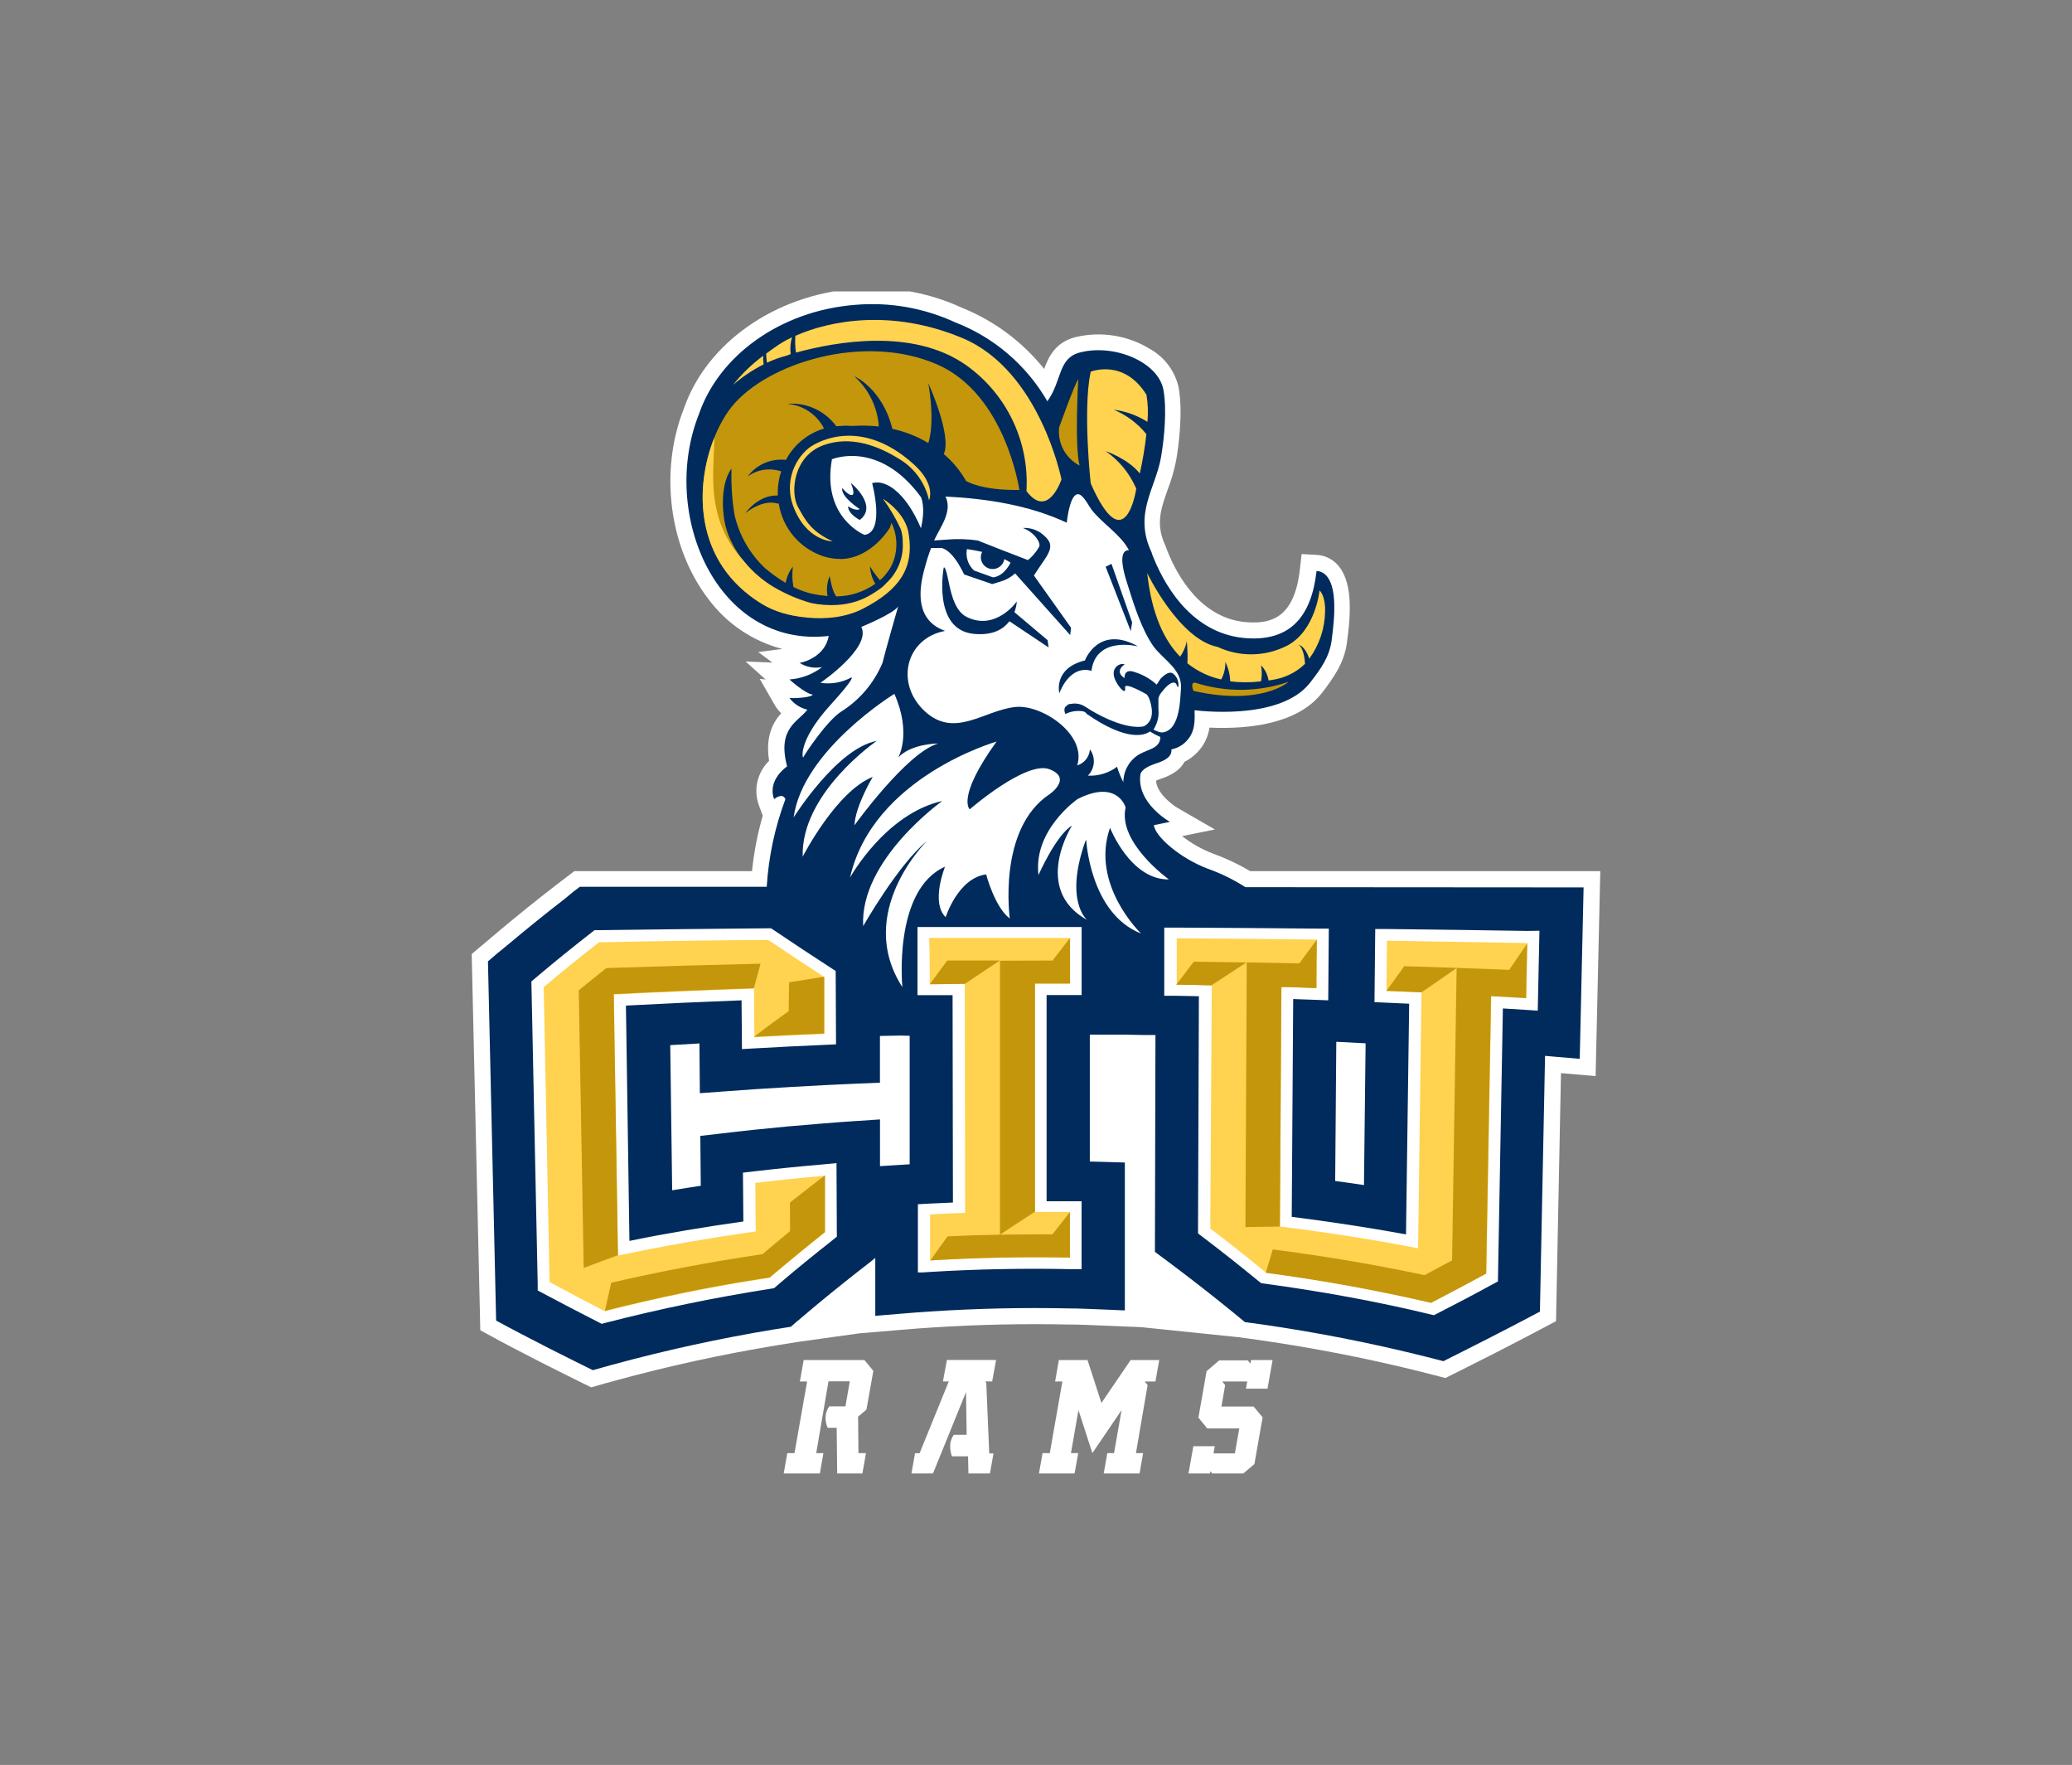
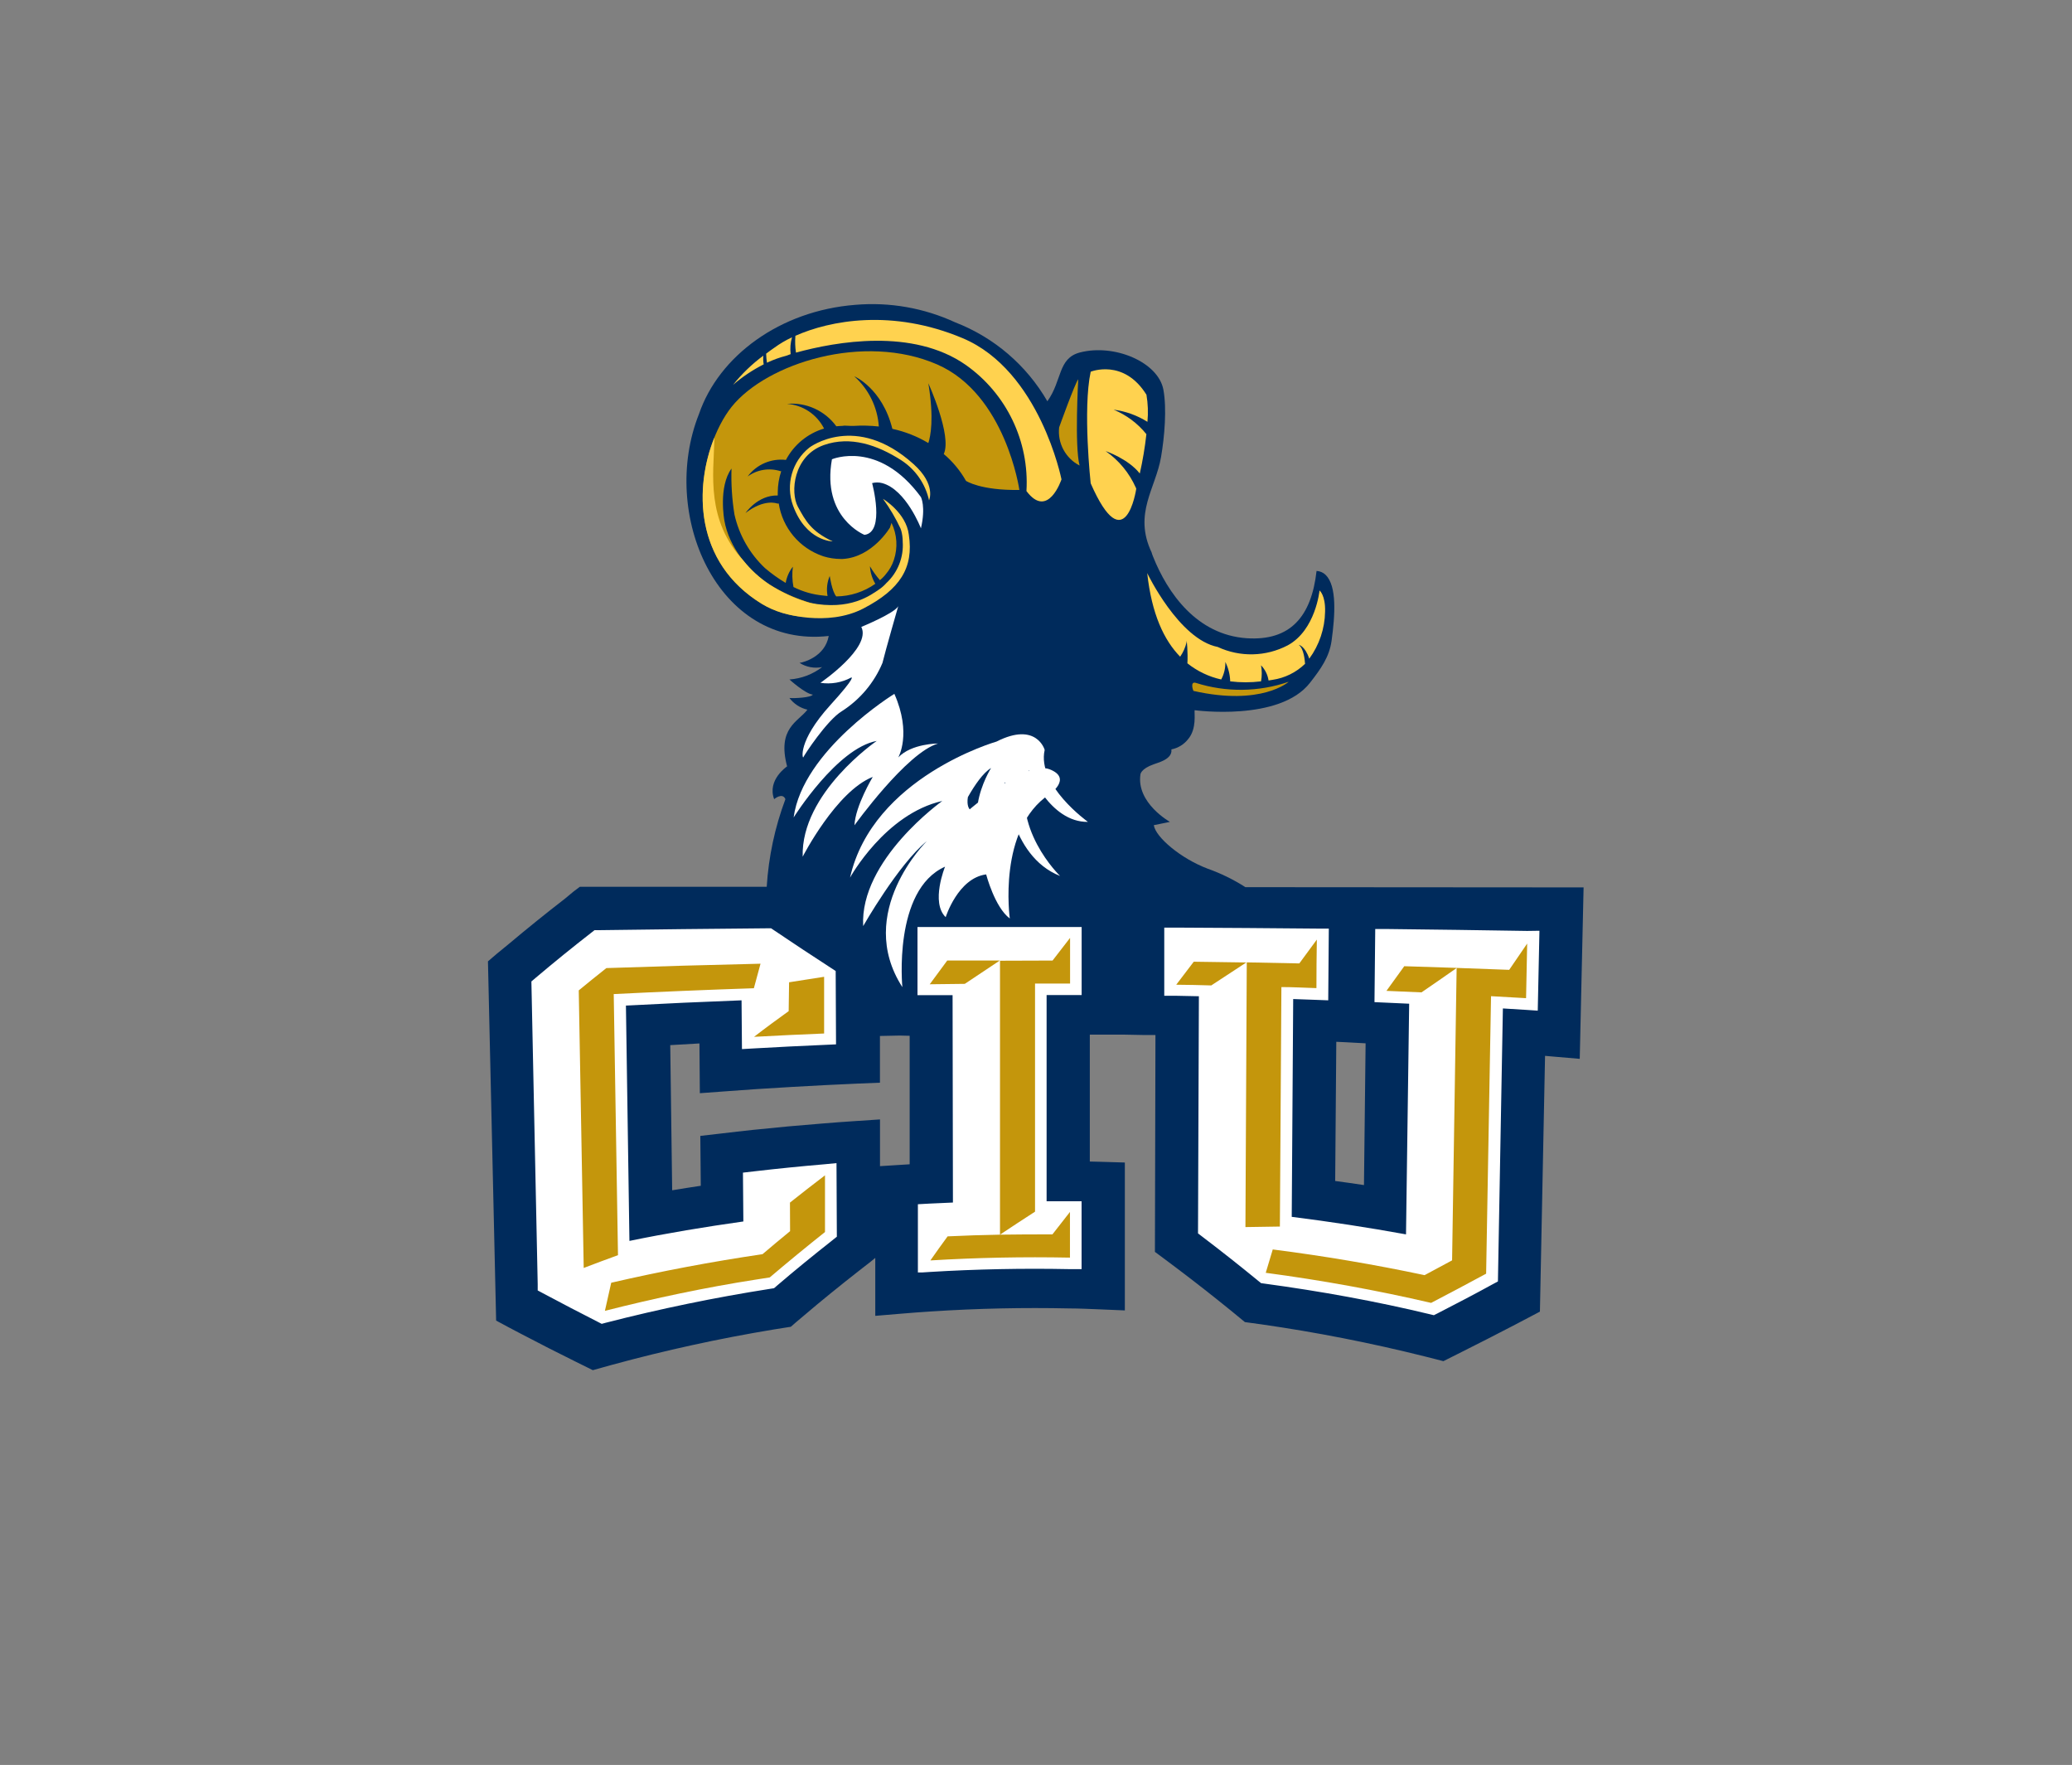
<svg xmlns="http://www.w3.org/2000/svg" id="Layer_1" data-name="Layer 1" viewBox="0 0 1280 1090">
  <rect x="0" y="0" width="1280" height="1090" fill="#808080" stroke="none" />
  <defs>
    <clipPath id="clippath">
      <rect x="291.404" y="180" width="697.191" height="730" style="fill: none; stroke-width: 0px;" />
    </clipPath>
    <clipPath id="clippath-1">
      <rect x="291.404" y="177.949" width="697.191" height="732.723" style="fill: none; stroke-width: 0px;" />
    </clipPath>
  </defs>
  <g style="clip-path: url(#clippath);">
    <g style="clip-path: url(#clippath-1);">
      <g>
-         <path d="M772.3,537.997c-7.292-4.317-14.974-7.94-22.944-10.821-6.888-2.611-13.336-6.261-19.119-10.823l20.274-4.077-23.015-13.273s-12.66-7.505-13.347-16.882c.584-.281,1.187-.523,1.804-.722l1.298-.47c8.225-2.742,12.519-6.566,14.43-10.425,3.759-1.883,7.069-4.553,9.703-7.829,3.083-3.838,5.077-8.436,5.772-13.31,6.625.32,13.263.236,19.876-.252,23.448-1.839,40.187-9.018,49.745-21.32,7.216-9.488,13.564-18.326,15.26-30.627,2.596-18.541,3.824-38.922-6.457-49.095l-.613-.578c-3.182-2.88-7.259-4.574-11.545-4.798l-9.342-.504-1.046,9.307c-3.392,30.553-18.289,33.764-32.467,32.791-28.353-1.876-43.287-28.499-49.529-44.298,0,0-.287-.722-.576-1.661l-.504-1.296c-6.205-13.169-2.85-22.655,1.407-34.704,2.289-5.93,4.051-12.05,5.266-18.289,1.118-6.457,4.474-28.86,1.407-45.092-2.29-9.805-8.547-18.219-17.278-23.233-13.894-8.636-30.676-11.325-46.572-7.464-12.264,3.209-16.45,12.191-19.154,19.587-13.429-16.798-30.976-29.834-50.936-37.841-20.76-9.55-43.642-13.553-66.412-11.618-48.988,3.824-91.23,33.512-105.19,73.878-15.258,38.6-9.268,85.748,14.934,117.456,11.266,15.292,27.438,26.256,45.814,31.06l-14.826,1.911,8.766,6.529-16.595-.685,12.373,11.11-3.607-.361,9.632,16.776c1.005,1.618,2.217,3.098,3.609,4.401-5.087,5.699-9.884,14.43-7.468,29.399-7.265,7.082-9.757,17.738-6.385,27.307l2.453,6.566c-3.224,11.204-5.444,22.672-6.636,34.269h-109.773l-6.638,5.051-5.266,4.042c-11.817,9.13-23.448,18.499-34.884,28.101l-7.718,6.529-8.875,7.468,5.303,232.349,12.734,6.927,7.649,4.04c11.422,5.998,22.918,11.855,34.484,17.569l13.636,6.744,9.09-2.596,6.205-1.696c32.66-8.918,65.759-16.142,99.165-21.644l6.316-1.011,6.89-1.118,38.056-5.303,26.657-2.237c6.242-.541,12.553-1.011,18.796-1.407,27.849-1.804,56.13-2.381,84.05-1.804,6.24,0,12.588.326,18.83.578l25.648,1.046,60.135,6.205,6.962.937,6.312.902c33.461,4.799,66.656,11.3,99.454,19.48l6.205,1.587,8.947,2.309,13.384-6.712c11.526-5.747,22.998-11.602,34.413-17.567l6.098-3.209,14.428-7.612,3.068-153.204,21.392,1.839,2.885-126.583h-216.295Z" style="fill: #fff; stroke-width: 0px;" />
        <path d="M769.378,547.918c-7.351-4.71-15.218-8.559-23.448-11.471-16.378-6.205-32.069-19.372-33.151-26.838l9.956-2.022s-20.85-11.614-18.217-29.362c0,0,.217-3.429,8.297-6.242,2.202-.937,11.616-2.957,10.823-9.162,4.165-.81,7.888-3.121,10.462-6.494,5.231-6.312,3.607-15.691,3.896-17.711,0,0,52.558,7.214,71.28-16.956,6.783-8.692,11.906-15.943,13.312-25.864,2.2-15.908,3.355-33.801-3.607-40.691-1.507-1.513-3.53-2.402-5.664-2.489-3.174,28.318-16.306,43.289-43.037,41.557-30.949-2.057-48.951-27.812-58.004-50.503-.342-.822-.632-1.665-.867-2.524-11.362-24.024,2.526-39.428,5.844-58.908,2.165-12.66,3.607-29.832,1.444-41.592-3.211-17.028-30.266-28.499-51.621-22.944-13.673,3.609-10.823,17.245-20.057,30.123-12.863-22.261-32.947-39.456-56.924-48.736-19.263-8.896-40.509-12.626-61.65-10.823-46.57,3.609-84.34,31.564-96.641,67.422-24.531,61.613,11.11,144.87,80.154,137.078-2.344,13.095-16.052,16.378-18.037,16.63,4.15,2.618,9.146,3.548,13.96,2.598-5.838,4.474-12.863,7.134-20.2,7.646,0,0,9.884,8.947,14.43,9.342-.974,1.841-11.219,2.383-14.43,2.094,2.734,3.642,6.67,6.198,11.11,7.214-5.592,7.431-18.865,11.255-12.553,35.028,0,0-12.482,8.297-8.007,20.237,0,0,5.122-4.401,6.962,0-6.505,17.366-10.396,35.602-11.545,54.11h-115.434l-3.968,2.994-5.122,4.257c-11.716,9.063-23.25,18.36-34.593,27.886l-7.792,6.383-5.303,4.546,5.051,221.852,7.646,4.111c2.518,1.37,5.056,2.705,7.612,4.005,11.347,5.967,22.771,11.787,34.269,17.459l10.21,5.051,5.446-1.515,6.205-1.731c32.995-9.008,66.431-16.316,100.176-21.896l6.348-1.011,4.148-.65,3.137-2.742,5.053-4.255c10.821-9.236,22.22-18.434,33.728-27.453l7.468-5.807,2.776-2.274v35.786l15.945-1.335c6.312-.541,12.662-1.011,18.974-1.407,28.266-1.841,56.599-2.455,84.918-1.841,6.312,0,12.697.361,19.011.578l15.33.65v-91.338l-14.43-.433-7.214-.18v-78.389h20.237l13.095.252h7.214l-.324,133.941,5.988,4.437,7.505,5.629c11.425,8.621,22.694,17.448,33.799,26.477l5.087,4.185,3.209,2.633,4.148.576,6.351.867c33.815,4.858,67.359,11.444,100.5,19.73l6.277,1.589,5.338,1.37,10.066-5.051c11.47-5.739,22.893-11.571,34.269-17.495l7.612-4.005,7.684-4.04,3.174-157.965,5.772.504,15.656,1.335,2.381-105.875-208.901-.146v0ZM554.453,719.519l-10.823.685v-28.858l-15.691,1.046c-6.494.433-12.986.902-19.48,1.444-14.447,1.125-28.877,2.448-43.287,3.968-6.459.722-12.914,1.407-19.372,2.2l-13.167,1.515.287,30.806c-5.879.867-11.795,1.804-17.676,2.779l-1.189-89.642c5.988-.398,12.012-.722,18.037-1.046l.252,30.734,15.728-1.155,19.191-1.37c14.43-.939,28.86-1.768,42.892-2.489l19.263-.902,14.178-.578v-28.858l12.193-.252,6.168.144v79.361l-7.503.47ZM842.606,731.892c-5.916-.902-11.832-1.731-17.782-2.524l.685-85.964,6.205.289,4.472.252,7.431.398-1.011,87.549h0Z" style="fill: #002b5c; stroke-width: 0px;" />
        <path d="M506.834,421.698s31.71-21.644,25.253-34.523c0,0,20.381-8.331,22.798-12.769,0,0-7.901,27.451-9.74,35.028-5.13,12.232-13.862,22.612-25.035,29.76-9.162,5.483-23.411,27.273-23.844,28.499s-3.824-9.597,16.593-32.143c16.63-18.289,13.023-17.134,13.023-17.134-5.821,3.144-12.51,4.297-19.048,3.283ZM552.505,428.516s-56.636,34.776-62.226,76.33c0,0,26.694-42.709,51.332-47.255,0,0-46.896,32.034-45.742,71.497,0,0,20.672-40.365,43.289-49.275,0,0-10.823,18.037-11.293,29.869,0,0,32.214-44.84,51.658-50.503,0,0-16.521,0-24.603,8.621,0,0,8.479-14.645-2.416-39.283Z" style="fill: #fff; stroke-width: 0px;" />
        <path d="M654.303,263.913s9.703-27.055,11.797-29.688c0,0-2.346,41.339.828,53.28-8.708-4.47-13.736-13.867-12.625-23.592h0Z" style="fill: #c4960c; stroke-width: 0px;" />
        <path d="M514.409,334.364s-16.448,0-24.529-22.15c-4.655-12.86-.591-27.257,10.101-35.784,0,0,28.642-21.97,64.39,10.208,14.141,12.699,9.56,22.366,9.56,22.366-2.249-10.203-8.432-19.108-17.206-24.781-14.754-9.453-31.384-15.115-47.725-9.379-18.976,6.675-20.887,29.327-16.089,38.13,4.796,8.801,8.225,15.15,21.498,21.392Z" style="fill: #ffd24f; stroke-width: 0px;" />
        <path d="M738.714,421.733c18.707,5.949,38.833,5.709,57.393-.685,0,0-16.665,15.152-58.763,5.664-.18.146-2.453-6.096,1.37-4.979ZM578.91,225.061c-45.2-19.661-105.153-.865-126.907,26.153-19.911,24.927-33.98,89.608,18.722,121.783,16.02,9.399,35.548,10.645,52.632,3.357-17.011-1.109-33.487-6.386-47.977-15.367-12.662-8.297-25.07-22.909-27.92-39.682,0,0-3.787-20.596,4.437-31.923-.305,9.524.311,19.056,1.839,28.462,2.854,12.611,9.396,24.088,18.793,32.969,4.011,3.427,8.307,6.505,12.843,9.199.617-3.661,2.143-7.109,4.437-10.027-.547,4.176-.425,8.413.361,12.552,5.76,2.894,12.013,4.681,18.433,5.268l2.598.287v-.18c-.729-4.111-.253-8.346,1.37-12.193,0,0,1.407,9.597,4.042,12.625,8.649-.085,17.067-2.803,24.133-7.792-1.963-3.287-3.102-6.999-3.32-10.821,1.784,3.048,3.849,5.922,6.168,8.586.914-.738,1.772-1.548,2.561-2.418.361-.431.759-.828,1.083-1.298,2.228-2.587,3.921-5.591,4.979-8.838,2.506-7.513,1.975-15.708-1.478-22.835-.361.937-.902,2.813-.902,2.813,0,0-10.823,18.469-29.327,19.48h-1.12c-3.581-.011-7.142-.546-10.569-1.587l-.613-.217c-14.376-4.935-24.826-17.44-27.129-32.465-.346.058-.7.058-1.046,0,0,0-7.792-3.137-19.48,5.879,0,0,7.577-11.182,19.915-10.821v-1.913c.023-4.45.74-8.867,2.126-13.095h-.431c-6.905-2.221-14.457-1-20.311,3.283,5.487-7.402,14.511-11.309,23.663-10.245,4.933-9.358,13.422-16.34,23.557-19.372-4.418-8.746-13.098-14.537-22.87-15.258,11.874-1.036,23.424,4.219,30.445,13.851l2.418-.18c.869,0,1.739-.074,2.598-.217,1.659,0,4.04.254,5.409.18,5.279-.34,10.578-.22,15.836.361-.809-11.929-6.261-23.067-15.187-31.023,0,0,17.243,7.216,23.557,32.467,7.833,1.696,15.338,4.657,22.22,8.766,1.372-4.183,3.607-15.115,0-36.904,0,0,14.791,32.467,9.523,43.685,5.533,4.67,10.187,10.29,13.745,16.595,0,0,8.947,5.988,32.971,5.59,0,.037-8.44-59.087-50.827-77.522v.002Z" style="fill: #c4960c; stroke-width: 0px;" />
        <path d="M701.669,301.176c-4.037-9.09-10.488-16.9-18.65-22.583,0,0,14.032,4.798,21.102,13.854,1.809-8.024,3.168-16.14,4.077-24.314-5.37-6.657-12.329-11.855-20.237-15.115,7.425.952,14.552,3.513,20.885,7.503.533-5.582.328-11.21-.613-16.739-14.069-22.546-34.449-14.212-34.449-14.212-4.979,23.303,0,68.936,0,68.936,21.32,48.627,28.101,3.609,28.101,3.609.016-.18.016-.361,0-.541-.097-.117-.17-.252-.215-.398ZM802.275,398.215s3.861.613,6.531,8.586c6.193-8.445,9.609-18.606,9.775-29.077.289-10.171-3.426-13.058-3.426-13.058,0,0-2.381,24.457-19.624,33.873-13.484,7.064-29.49,7.437-43.289,1.011-23.953-4.726-43.54-45.598-43.54-45.598,2.742,25.253,10.388,41.448,20.346,51.621,1.874-2.692,3.22-5.716,3.968-8.91v-.289c0-3.174.937,7.216.504,13.275,6.11,4.878,13.254,8.296,20.887,9.992,1.782-3.322,2.664-7.052,2.561-10.821,1.859,3.726,2.881,7.813,2.994,11.975,6.326.775,12.722.775,19.048,0,.611-3.279.611-6.642,0-9.921,2.493,2.563,4.12,5.843,4.653,9.379l2.453-.396c7.567-1.109,14.596-4.566,20.093-9.884-.18-2.274-.722-9.379-3.933-11.76h0ZM594.709,208.864c-43.577-18.324-81.959-10.966-103.348-1.476-.281,3.465-.16,6.951.359,10.388,24.746-6.783,72.147-15.26,104.866,7.575,25.162,17.718,39.357,47.2,37.517,77.919,13.382,17.819,21.644-7.216,21.644-7.216,0,0-13.347-67.131-61.037-87.19h0ZM471.555,219.65c-7,5.171-13.294,11.234-18.722,18.037,5.775-4.974,12.135-9.225,18.939-12.66-.309-1.775-.382-3.583-.217-5.377ZM488.437,218.713c-.418-3.484-.136-7.017.831-10.39-3.876,1.79-7.562,3.966-11.003,6.494-1.697,1.149-3.357,2.353-4.977,3.609.049,1.87.217,3.738.504,5.59,3.812-1.801,7.786-3.238,11.869-4.292l2.776-1.011Z" style="fill: #ffd24f; stroke-width: 0px;" />
        <path d="M943.612,574.938c-28.942-.473-57.885-.87-86.829-1.191h-7.216l-.468,45.164,7.214.326,14.212.648-1.948,142.455c-23.429-4.25-46.969-7.859-70.595-10.823l.902-134.517,14.104.504,7.54.289.361-44.298h-7.503c-28.931-.277-57.862-.482-86.794-.613h-7.357v42.098h7.214l14.178.287-.541,146.459,2.922,2.237c11.552,8.782,22.941,17.777,34.16,26.981l1.876,1.515,2.346.326c34.125,4.616,68.538,10.821,101.87,18.865l2.526.613,2.163-1.083c12.229-6.277,23.411-12.119,34.162-18.037l3.246-1.731,3.066-168.607,13.962.865,7.575.506,1.046-49.349-7.394.109h0ZM661.121,572.521h-94.332v42.098h21.681l.215,128.06c-4.761.18-9.486.398-14.428.65l-7.216.396v42.135h2.598l4.979-.326c28.534-1.731,57.465-2.307,85.999-1.731h7.54v-41.918h-21.609v-127.338h21.644v-42.026h-7.07ZM509.252,719.052c-14.379,1.217-28.738,2.66-43.072,4.329l-7.214.828.252,30.158c-23.52,3.32-47.183,7.216-70.379,12.012l-2.165-145.34c23.8-1.265,47.61-2.347,71.427-3.246l.252,30.121,7.612-.433c14.428-.828,28.858-1.55,43.287-2.163l7.214-.326-.215-45.307-3.103-2.02c-11.676-7.562-23.28-15.234-34.81-23.015l-1.985-1.335h-2.453c-34.703.294-69.406.679-104.107,1.155h-2.526l-1.985,1.552c-11.579,8.995-22.969,18.232-34.162,27.703l-2.848,2.418,3.896,186.931v3.896l3.246,1.733c11.314,6.044,22.69,11.973,34.125,17.785l2.165,1.118,2.524-.685c33.505-8.617,67.406-15.612,101.585-20.959l2.344-.361,1.839-1.587c10.821-9.307,22.4-18.687,34.089-27.92l2.887-2.309-.217-45.453-7.503.722Z" style="fill: #fff; stroke-width: 0px;" />
-         <path d="M615.633,457.986s-76.476,21.826-90.51,84.016c0,0,21.644-39.356,56.997-47.329,0,0-51.116,36.363-48.881,77.269,0,0,21.646-38.022,39.322-52.486,0,0-44.84,44.083-15.115,90.184,0,0-5.916-60.026,26.368-74.384,0,0-9.018,22.15.398,31.169,0,0,7.575-24.133,24.998-26.405,0,0,5.303,20.344,14.61,27.233,0,0-7.792-55.3,24.529-76.728,0,0,14.43-9.884,0-15.439-14.428-5.555-49.275,24.746-49.275,24.746,0,0-8.477-7.107,16.558-41.846h0ZM665.63,493.521s-27.488,19.011-24.096,46.894c0,0,10.821-24.637,20.707-30.553,0,0-25,39.211,9.342,58.293,0,0-14.212-11.434-1.191-48.338.176-.435.381-.857.613-1.263,0,0,2.237,45.561,33.873,57.971,0,0-31.456-30.123-19.154-65.294,0,0,12.59,32.249,36.363,31.888,0,0-31.673-22.618-26.731-44.405.072-.072-5.051-17.748-29.725-5.194h0ZM568.917,306.983c-26.153-35.639-54.976-23.34-54.976-23.34-6.457,36.074,20.093,46.679,20.093,46.679,12.986-1.587,4.724-31.96,4.724-31.96,2.046-.535,4.196-.535,6.242,0,14.754,4.005,23.916,27.92,23.916,27.92,3.103-13.382,0-19.3,0-19.3Z" style="fill: #fff; stroke-width: 0px;" />
-         <path d="M531.113,321.126s-7.216-3.609-7.216-8.442c0,0,4.546,3.174,7.216,1.731,0,0-11.832-7.538-10.823-13.058,0,0,4.401,5.52,6.494,4.148,0,0,1.478-.794-1.155-7.214.252.072,17.098,14.067,5.483,22.835Z" style="fill: #002b5c; stroke-width: 0px;" />
+         <path d="M615.633,457.986s-76.476,21.826-90.51,84.016c0,0,21.644-39.356,56.997-47.329,0,0-51.116,36.363-48.881,77.269,0,0,21.646-38.022,39.322-52.486,0,0-44.84,44.083-15.115,90.184,0,0-5.916-60.026,26.368-74.384,0,0-9.018,22.15.398,31.169,0,0,7.575-24.133,24.998-26.405,0,0,5.303,20.344,14.61,27.233,0,0-7.792-55.3,24.529-76.728,0,0,14.43-9.884,0-15.439-14.428-5.555-49.275,24.746-49.275,24.746,0,0-8.477-7.107,16.558-41.846h0Zs-27.488,19.011-24.096,46.894c0,0,10.821-24.637,20.707-30.553,0,0-25,39.211,9.342,58.293,0,0-14.212-11.434-1.191-48.338.176-.435.381-.857.613-1.263,0,0,2.237,45.561,33.873,57.971,0,0-31.456-30.123-19.154-65.294,0,0,12.59,32.249,36.363,31.888,0,0-31.673-22.618-26.731-44.405.072-.072-5.051-17.748-29.725-5.194h0ZM568.917,306.983c-26.153-35.639-54.976-23.34-54.976-23.34-6.457,36.074,20.093,46.679,20.093,46.679,12.986-1.587,4.724-31.96,4.724-31.96,2.046-.535,4.196-.535,6.242,0,14.754,4.005,23.916,27.92,23.916,27.92,3.103-13.382,0-19.3,0-19.3Z" style="fill: #fff; stroke-width: 0px;" />
        <path d="M561.449,330.323c-1.587-13.671-15.98-22.257-15.98-22.257,4.189,5.746,7.813,11.883,10.823,18.326,0,0,.215.541.504,1.478.556,2.096.845,4.253.865,6.422v.215c.685,9.633-3.044,19.056-10.136,25.611-1.191,1.353-2.534,2.565-4.005,3.609-5.699,3.822-18.037,13.599-43.287,8.584-8.802-2.52-17.178-6.337-24.855-11.325-6.08-4.032-11.495-8.985-16.052-14.682-23.268-25.253-18.543-53.534-18.037-73.986v-2.057c-12.232,30.338-12.808,76.941,29.436,102.737,3.822,2.307,7.918,4.124,12.193,5.409,0,0,27.812,9.164,50.501-2.633,22.692-11.795,31.097-25.216,28.029-45.453Z" style="fill: #ffd24f; stroke-width: 0px;" />
-         <path d="M729.552,425.196c.865-11.795-10.821-17.676-16.954-25.972-7.214-10.173-12.084-25.577-15.836-37.587-.937-2.994-7.647-21.935.65-21.861-5.231-9.849-16.197-16.163-23.052-24.963-1.874-2.418-5.375-9.884-8.621-9.597-4.69.398-6.42,14.791-6.746,17.604-23.05-10.821-49.673-14.934-74.923-16.158,4.509,8.908-3.068,18.793-6.709,26.44-2.396,5.454-4.362,11.087-5.881,16.847-4.401,15.113-5.772,33.151,12.301,39.68-24.277,4.616-31.023,32.465-12.517,49.601,18.504,17.134,36.65-.578,55.95-2.598,16.341-1.731,44.261,16.919,38.237,36.074,4.423-1.358,7.551-5.304,7.864-9.921,3.653,4.978,3.117,11.88-1.261,16.234,6.47.349,12.855-1.593,18.037-5.483.961,3.285,2.254,6.463,3.859,9.486.065-7.247,4-13.906,10.316-17.459,6.133-3.283,14.141-3.607,12.301-13.132,12.193.289,12.41-19.011,12.986-27.236h0Z" style="fill: #fff; stroke-width: 0px;" />
        <path d="M703.11,399.224s-26.009-6.818-28.858,15.115c0,0-12.266-5.051-19.841,13.817,0,0-3.968-15.404,15.836-20.274-.072,0,8.297-22.329,32.862-8.658h0ZM638.721,355.43c6.42-10.099,10.569-14.104,10.027-18.974-.433-4.005-6.601-7.864-6.601-7.864-3.098-1.851-6.679-2.73-10.281-2.524,7.214,2.668,11.29,9.199,10.101,11.579-1.762,3.169-4.113,5.973-6.927,8.26l-16.811-6.492-4.111-1.624-1.011-.398-9.127-3.607c-6.463-.925-13.013-1.094-19.515-.504l-8.947.613-.539,4.546h6.853c6.348,1.804,11.471,11.94,11.471,11.94.855,1.421,1.626,2.891,2.309,4.401l17.352,5.951,6.709-2.092c2.743-1.013,5.266-2.543,7.431-4.509l34.017,38.093.541-4.509-22.942-32.286h0ZM613.468,356.584l-11.723-4.22c-3.661-3.354-5.337-8.356-4.437-13.238,0,0,4.185.541,9.451,1.731-.363.665-.619,1.383-.757,2.128-.64,3.981,2.068,7.726,6.048,8.367.004.001.007.001.011.002,3.983.635,7.728-2.077,8.368-6.059,1.331.618,2.61,1.342,3.824,2.165,0,0-3.535,8.151-10.714,9.125h-.072,0Z" style="fill: #002b5c; stroke-width: 0px;" />
        <path d="M647.774,399.837l-.613-4.472-20.489-17.28c.791-2.122,1.29-4.343,1.478-6.601,0,0-12.986,18.433-30.951,9.56-8.225-4.04-10.208-17.46-11.688-24.205-1.731-8.079-2.524-6.242-2.524-6.242,0,0-7.216,38.347,18.613,40.872,11.797,1.155,18.326-2.994,21.97-7.792,0,0,24.205,16.16,24.205,16.16ZM683.019,350.02l15.51,39.752.865-5.375-12.769-36.182-3.607,1.804h0ZM725.367,453.045c.018-.095.018-.192,0-.287v.287Z" style="fill: #002b5c; stroke-width: 0px;" />
        <path d="M725.367,453.045s0,.289-.722.254c-4.202.121-8.367-.81-12.119-2.707.494-.623.896-1.314,1.189-2.057,1.631-3.243,2.294-6.887,1.911-10.497v-6.89c.482-1.614,1.349-3.087,2.526-4.292,0,0,4.798-6.529,7.792-5.087,0,0,.828.252,1.407,2.453h.541c.254-1.489.107-3.018-.426-4.431-.532-1.414-1.431-2.662-2.604-3.613-2.272-2.092-5.701.687-7.936,3.031l-2.381,3.607c-3.812-3.489-8.344-6.1-13.275-7.647-7.216-2.779-6.566,3.607-6.566,3.607-6.638-4.148,0-8.44,0-8.44-1.983-1.3-10.388,1.768-4.905,11.29,1.911,3.392,5.916,7.792,5.229,3.066-.613-4.005,13.493,4.257,13.493,4.257.504.722.865,1.444,1.263,2.128,1.731,4.472,4.111,13.527-2.959,17.387l-.937.252c-2.67.47-12.553,1.083-30.988-9.451-2.994-1.839-5.266-3.355-6.312-3.822-2.347-.993-4.947-1.22-7.431-.65h-.541c-.383.121-.739.317-1.046.576l-.435.254v.18c-2.848,1.407-.974,5.157-.974,5.157,3.349-1.661,7.13-2.241,10.823-1.659.985.187,1.847.776,2.381,1.624,25.251,17.53,36.074,13.021,38.995,10.821,5.337,3.404,11.338,5.629,17.604,6.529l-2.598-5.231h0Z" style="fill: #002b5c; stroke-width: 0px;" />
-         <path d="M856.82,580.961l-.326,30.988,21.644.937c-.72,52.716-1.417,105.395-2.092,158.039-28.282-5.48-56.749-9.956-85.349-13.419.336-49.277.648-98.577.937-147.903,7.214,0,14.43.435,21.644.65,0-9.98.084-19.973.252-29.977-28.857-.361-57.716-.626-86.575-.794v28.607c7.214,0,14.428.252,21.644.433l-.939,150.21c11.604,8.784,23.017,17.817,34.234,27.09,34.332,4.533,68.425,10.721,102.161,18.541,11.449-5.893,22.836-11.905,34.16-18.035l3.031-171.386,21.644,1.226c.217-11.254.433-22.474.685-33.728-28.929-.529-57.848-1.023-86.755-1.48ZM574.364,607.872l21.646-.252.215,141.444c-7.218.241-14.432.553-21.644.937v28.427c28.714-1.731,57.453-2.309,86.216-1.731v-28.21h-21.644v-141.048h21.644v-28.21h-86.794c.326,9.668.361,19.154.361,28.642h0ZM369.972,581.972c-11.399,8.91-22.761,18.037-34.089,27.705l3.609,182.098c11.397,6.133,22.771,12.146,34.123,18.037,33.586-8.544,67.572-15.431,101.835-20.635,11.22-9.531,22.596-18.875,34.125-28.029v-35.026c-14.342,1.264-28.665,2.743-42.963,4.435,0,9.992.18,19.985.252,29.977-28.539,3.995-56.933,8.965-85.133,14.899l-2.487-161.248c28.858-1.444,57.717-2.645,86.575-3.607,0,9.992,0,20.02.252,30.012,14.425-.793,28.855-1.479,43.289-2.057v-35.026c-11.656-7.594-23.26-15.266-34.812-23.015-35.063.24-69.922.734-104.577,1.478h0Z" style="fill: #ffd24f; stroke-width: 0px;" />
        <path d="M574.761,778.428c28.714-1.731,57.453-2.309,86.216-1.731v-28.21l-10.823,13.852c-10.823,0-21.644,0-32.467.18-10.821.18-21.644.541-32.286,1.046-3.609,4.909-7.156,9.864-10.64,14.862h0ZM574.364,607.872l21.646-.252c7.214-4.798,14.428-9.56,21.644-14.43h-32.467l-10.823,14.682h0Z" style="fill: #c4960c; stroke-width: 0px;" />
        <path d="M617.762,593.336v169.184c7.173-4.801,14.388-9.539,21.644-14.212v-140.868h21.644v-28.21l-10.823,13.997-32.465.109h0ZM487.213,624.467c-7.218,5.194-14.432,10.46-21.393,15.871,14.43-.794,28.86-1.478,43.287-2.057v-35.028c-7.214,1.083-14.428,2.237-21.644,3.392l-.252,17.821h.002ZM488.076,760.356c-5.72,4.684-11.396,9.421-17.026,14.212-31.38,4.615-62.561,10.5-93.465,17.639-1.31,5.781-2.609,11.565-3.896,17.352,30.84-7.829,62.009-14.43,93.284-19.3l8.551-1.335c11.219-9.53,22.595-18.875,34.123-28.029v-35.026c-7.275,5.537-14.49,11.152-21.644,16.845.049,5.869.072,11.748.072,17.641ZM379.136,613.934c28.848-1.444,57.707-2.647,86.575-3.609l4.113-15.15c-31.745.722-63.489,1.622-95.234,2.705-5.731,4.538-11.418,9.132-17.061,13.78,1.031,57.141,2.055,114.282,3.063,171.421,7.035-2.697,14.094-5.33,21.176-7.899l-2.633-161.248h0ZM726.63,608.161c7.214,0,14.43.252,21.644.433l21.644-14.178-32.465-.468-10.823,14.212ZM790.661,757.504c.336-49.275.648-98.577.937-147.901,7.216,0,14.43.433,21.644.65,0-9.98.084-19.973.252-29.977l-10.821,14.719c-10.823-.242-21.644-.457-32.467-.65-.24,54.518-.517,109.014-.828,163.485,6.962-.109,14.141-.252,21.283-.326ZM932.322,598.963c-10.823-.433-21.646-.831-32.467-1.191l-2.813,180.62c-5.648,3.071-11.312,6.113-16.991,9.127-31.034-6.57-62.323-11.865-93.791-15.871l-4.329,14.428c34.33,4.557,68.422,10.757,102.159,18.578,11.372-5.927,22.7-11.94,33.982-18.037l3.029-171.384,21.646,1.226c.215-11.255.433-22.474.685-33.73l-11.11,16.234h0Z" style="fill: #c4960c; stroke-width: 0px;" />
        <path d="M856.494,611.949l21.644.937c7.306-4.992,14.581-10.031,21.824-15.115-10.821-.396-21.644-.722-32.465-1.046-3.668,5.074-7.335,10.149-11.003,15.223Z" style="fill: #c4960c; stroke-width: 0px;" />
-         <path d="M534.972,897.434l-2.344,13.238h-15.441l-.324-28.858h-5.555c-.857-1.906-1.3-3.972-1.3-6.061-.029-2.591.781-5.121,2.309-7.214h9.957l2.705-15.441h-13.167l-7.575,44.335h4.435l-2.307,13.238h-22.331l2.346-13.238h4.435l7.792-44.227h-4.472l2.344-13.238h37.554l5.483,6.673-4.257,23.918-5.159,4.366.217,22.509h4.653,0ZM611.124,897.649h2.633l-2.346,13.023h-13.13l-.252-11.256h-9.957c-.726-1.937-1.092-3.991-1.081-6.059-.064-2.579.708-5.11,2.2-7.214h7.973l-.398-26.407-20.707,51.008h-13.13l2.344-13.238h2.813l18.037-44.333h-3.607l2.453-13.241h30.375l-2.418,13.241h-4.329l.685.9,1.841,43.577h0ZM680.421,866.446l18.037-26.477h17.676l-2.346,13.238h-6.636l1.802,2.2-7.214,42.026h4.437l-2.309,13.238h-22.15l2.346-13.238h4.148l4.653-26.551-18.037,26.551-8.586-26.551-4.653,26.551h4.472l-2.344,13.238h-22.005l2.344-13.238h4.474l7.755-44.227h-4.474l2.309-13.238h17.713l8.586,26.477h0ZM772.407,842.206l.433-2.237h13.312l-3.139,17.676h-13.31l.794-4.437h-15.439l1.802,2.2-2.309,13.238h19.876l5.557,6.675-5.051,28.86-7.864,6.673h-17.532l-1.804-2.237-.433,2.237h-13.238l3.139-17.676h13.238l-.794,4.437h13.201l2.742-15.441h-19.804l-5.446-6.673,5.051-28.679,7.792-6.673h17.676l1.55,2.057h0Z" style="fill: #fff; stroke-width: 0px;" />
      </g>
    </g>
  </g>
</svg>